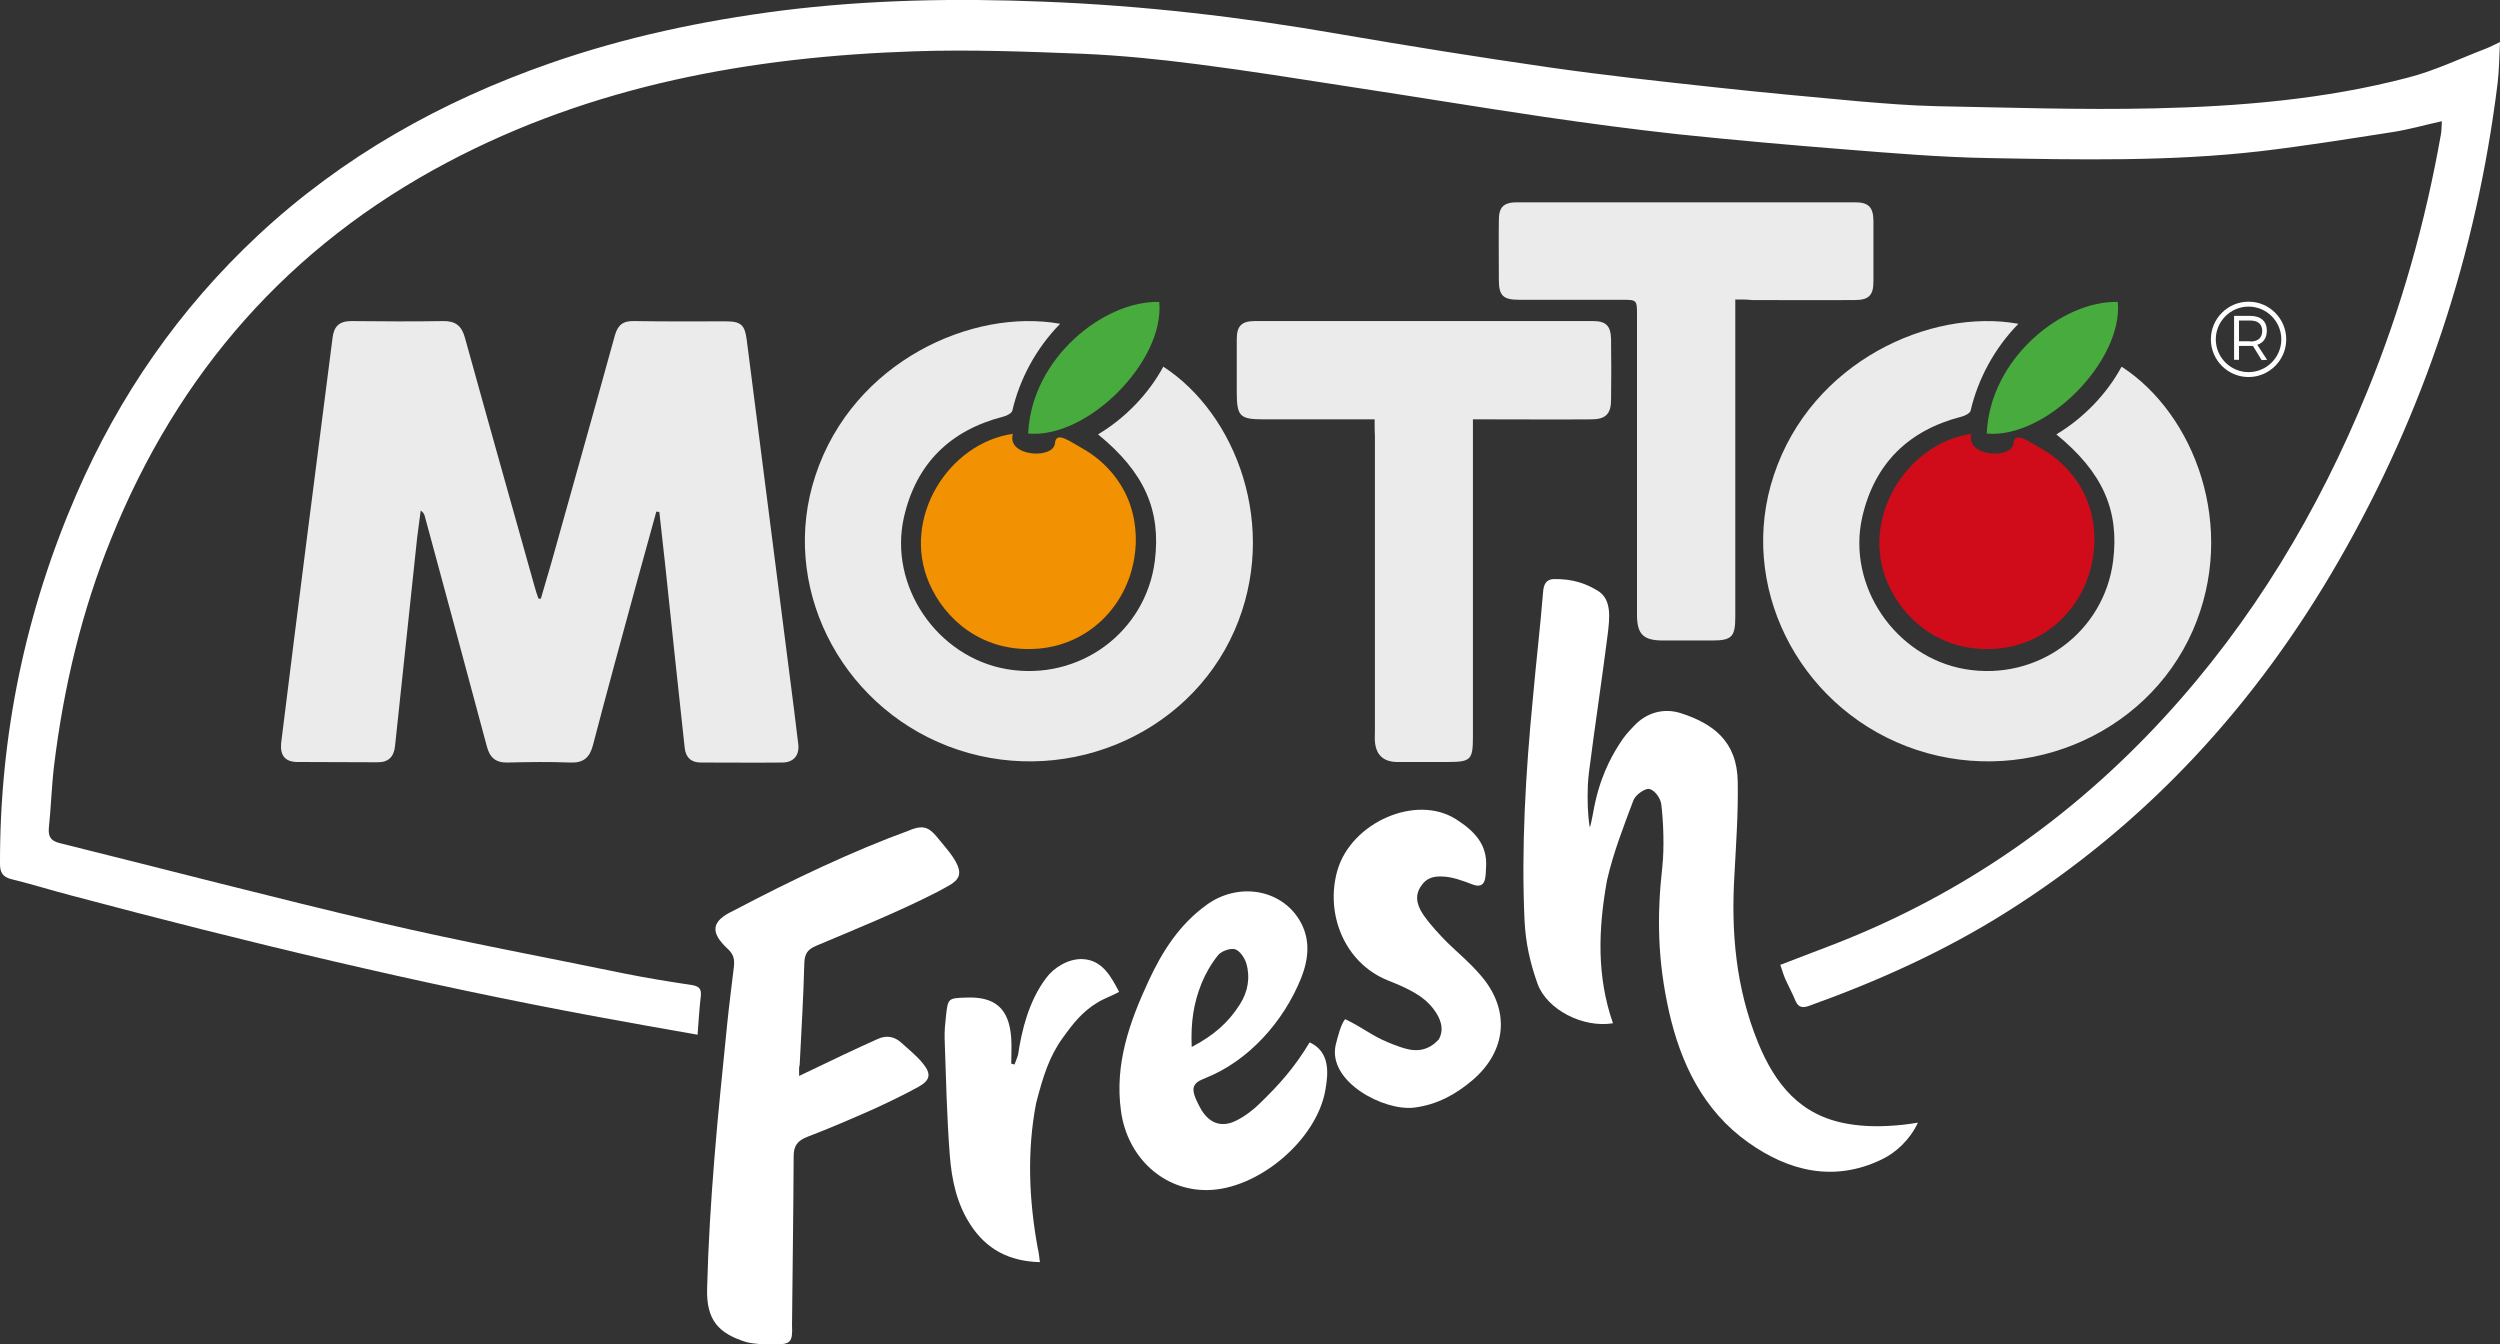
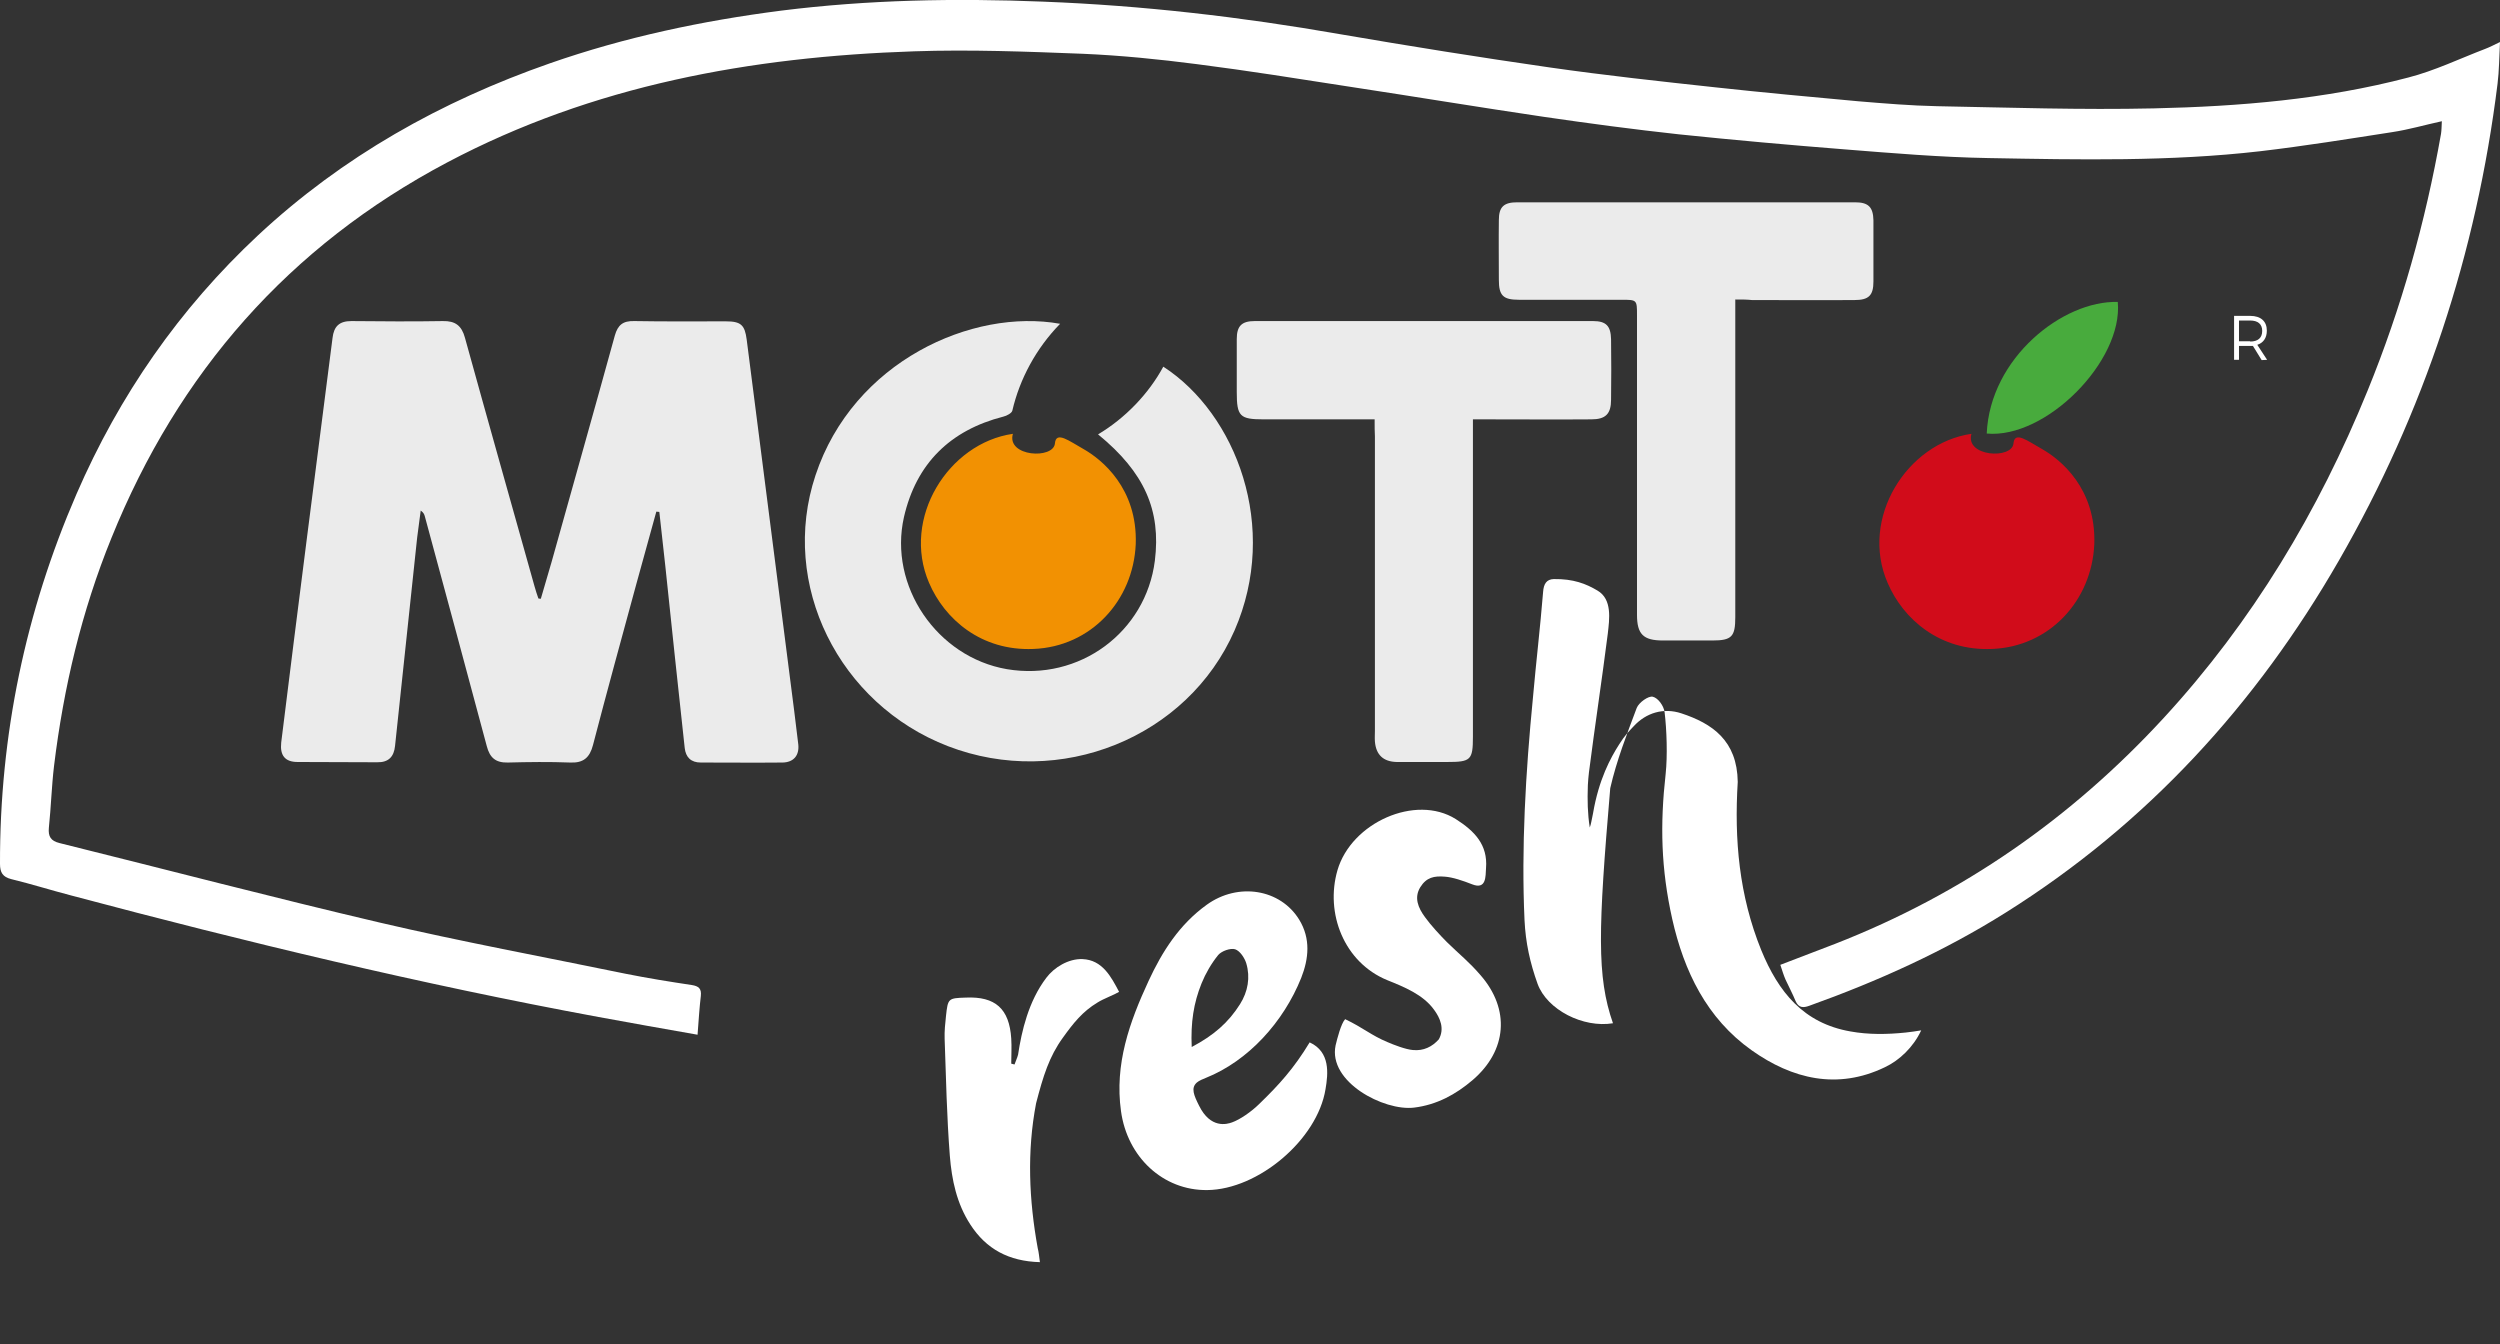
<svg xmlns="http://www.w3.org/2000/svg" version="1.1" id="Layer_1" x="0px" y="0px" viewBox="0 0 915.7 492.4" style="enable-background:new 0 0 915.7 492.4;" xml:space="preserve">
  <rect x="0" y="0" width="915.7" height="492.4" fill="#333333" stroke="none" />
  <style type="text/css">
	.st0{fill:#FFFFFF;}
	.st1{opacity:0.9;fill:#FFFFFF;enable-background:new    ;}
	.st2{fill:#F29102;}
	.st3{fill:#48AB3D;}
	.st4{opacity:0.9;fill:#E20818;enable-background:new    ;}
</style>
  <path class="st0" d="M255.5,379c-12.5-2.2-24.4-4.3-36.3-6.5C154.2,360.5,90,345,26.1,328c-7.3-1.9-14.6-4.2-22-6  C1,321.2,0,319.6,0,316.4c-0.1-47.1,9.3-92.2,28-135.4c15.7-36.2,37.7-67.9,66.5-94.8c31-28.9,67.1-49.1,106.9-63  c27.5-9.6,55.9-15.6,84.7-19.3C318-0.1,350-0.7,382,0.6c36.5,1.4,72.7,5.6,108.7,11.9c25.6,4.4,51.2,8.5,76.9,12.2  c20.2,2.9,40.5,5.1,60.8,7.3c17.4,1.9,34.8,3.5,52.3,5.1c9.6,0.8,19.2,1.6,28.8,1.8c26.5,0.5,52.9,1.4,79.4,0.8  c31.4-0.7,62.7-3.3,93.2-11.3c9.7-2.5,18.8-6.9,28.2-10.5c1.6-0.6,3.1-1.4,5.4-2.5c-0.3,5.6-0.3,10.5-0.9,15.3  c-7.7,62-26.9,120.4-58.1,174.6c-30.3,52.7-70.3,96.5-122.1,129c-22.6,14.2-46.8,25.1-71.9,34.1c-2.2,0.8-3.9,0.8-5-1.7  c-1.1-2.7-2.5-5.3-3.7-7.9c-0.7-1.6-1.2-3.3-1.9-5.4c6.8-2.6,13.5-5.2,20.1-7.7c46.6-18.2,86.5-46,120.3-82.7  c32.5-35.3,56.7-75.7,74.7-119.9c12.4-30.4,21.2-61.8,26.9-94.1c0.2-1.3,0.2-2.6,0.3-4.6c-6.4,1.4-12.2,3.1-18.2,4  c-16.1,2.5-32.2,5.1-48.4,7c-33,3.8-66.3,3.1-99.4,2.5c-17.6-0.3-35.3-1.8-52.9-3.2c-20.2-1.6-40.4-3.4-60.6-5.5  c-16.5-1.8-33-4-49.4-6.4c-23.7-3.5-47.2-7.4-70.9-11c-18.7-2.9-37.4-5.9-56.2-8.3c-13.9-1.8-27.9-3.2-41.8-3.8  c-20.6-0.8-41.2-1.6-61.8-0.9c-59.7,2-117.5,12.4-171,40.7c-58,30.7-98.5,77-123,137.6c-10.9,26.8-17.5,54.7-21,83.4  c-0.9,7.5-1.1,15.1-1.9,22.7c-0.3,3.2,0.7,4.8,3.9,5.6c39.1,9.7,78,19.9,117.2,29.1c29.9,7,60.2,12.6,90.3,18.8  c8,1.6,16.1,2.9,24.1,4.1c2.5,0.4,3.6,1.3,3.3,4C256.2,369,255.9,373.7,255.5,379z" />
  <path class="st1" d="M198.1,219.3c1.3-4.6,2.7-9.1,4-13.7c7.7-27.6,15.5-55.1,23.1-82.7c1.1-3.9,3-5.4,7.1-5.3  c11.2,0.2,22.3,0.1,33.5,0.1c5.6,0,7,1.3,7.7,6.7c5.8,45.3,11.6,90.6,17.4,136c0.5,4.1,1,8.2,1.5,12.3c0.4,4-1.7,6.5-5.7,6.6  c-10,0.1-20,0-30,0c-3.6,0-5.5-1.9-5.9-5.3c-2.4-22.2-4.8-44.4-7.1-66.6c-0.7-6.6-1.5-13.3-2.2-19.9c-0.4,0-0.7-0.1-1.1-0.1  c-2.5,8.9-4.9,17.9-7.4,26.8c-5.3,19.5-10.7,39.1-15.8,58.7c-1.2,4.6-3.5,6.6-8.3,6.4c-7.6-0.3-15.3-0.2-22.9,0  c-4.5,0.1-6.6-1.8-7.7-6c-7.5-28.1-15.1-56.1-22.7-84.2c-0.2-0.7-0.4-1.3-1.5-2.1c-0.4,3.3-0.9,6.6-1.3,9.9  c-2.7,25.4-5.4,50.8-8.1,76.3c-0.4,4-2.4,6.1-6.6,6c-9.7-0.1-19.4,0-29.1-0.1c-4.6,0-6.5-2.4-6-7.1c3.1-24.9,6.2-49.9,9.4-74.8  c3.1-24.5,6.3-48.9,9.4-73.4c0.5-4.3,2.5-6.2,6.9-6.2c11.2,0.1,22.3,0.2,33.5,0c4.6-0.1,6.9,1.7,8.1,6.1c8.4,30.4,17,60.8,25.5,91.1  c0.4,1.5,0.9,2.9,1.4,4.4C197.5,219.3,197.8,219.3,198.1,219.3z" />
  <path class="st1" d="M388.3,118.6c-8.8,9-14.8,20.2-17.5,31.8c-0.2,0.9-2,1.9-3.3,2.2c-19.5,5-31.9,17.2-36.4,36.8  c-5.7,25.2,12.1,51.3,37.7,55.7c26.6,4.5,50.9-13.6,54.2-39.7c2.3-18.5-3.8-32.4-20.8-46.3c9.9-5.9,18.5-14.8,23.9-24.8  c26.7,17.3,42.6,58.8,26.1,96.6c-17.2,39.3-64,58.2-105,42.4c-39.9-15.4-61.8-59.2-48.5-99.2C312.5,132.4,356.2,112.8,388.3,118.6z" />
-   <path class="st0" d="M590.8,374.8c-10.9,1.8-24.1-4.9-27.6-14.4c-2.8-7.8-4.4-15.1-4.8-23.4c-1.2-26.4,0.4-54,3.1-81.6  c1.2-13.5,2.6-25,3.7-38.5c0.2-3.1,1.3-4.7,3.9-4.8c7.2-0.1,11.8,1.7,16,4.2c5.5,3.2,4.4,10.5,3.8,15.8c-2.2,17.3-4.7,33.6-6.9,50.8  c-0.2,1.6-0.3,3.1-0.4,4.7c-0.2,5.6-0.1,10.4,0.7,15.5c0.5-1.2,0.7-3,1.2-5.2c2.1-12.4,6.4-20.3,9.6-25.3c2-3.2,3.5-4.7,5.3-6.6  c4.5-4.9,10.9-6.9,17.5-4.7c11.2,3.7,20.4,9.9,20.6,25.1c0.2,11.2-0.6,22.6-1.2,33.8c-1.3,21.2,0.5,41.6,8.6,61.6  c6.3,15.4,15.5,26.8,32.7,29.8c6.6,1.2,13.4,1.1,20.2,0.4c2-0.2,3.8-0.5,5.7-0.8c-2.9,6.2-8,11-13.3,13.5c-17.4,8.4-34,4.3-48.8-6.2  c-16.5-11.7-24.8-29-29.1-48.1c-4.1-18.4-4.5-34.5-2.4-53.2c0.7-6.5,0.4-16.1-0.4-22.6c-0.3-2.2-2.3-5.1-4.3-5.6  c-1.6-0.4-5.1,2.1-5.9,4.1c-3.6,9.6-7.4,19.3-9.7,29.4C585.4,340.4,584.8,357.6,590.8,374.8z" />
+   <path class="st0" d="M590.8,374.8c-10.9,1.8-24.1-4.9-27.6-14.4c-2.8-7.8-4.4-15.1-4.8-23.4c-1.2-26.4,0.4-54,3.1-81.6  c1.2-13.5,2.6-25,3.7-38.5c0.2-3.1,1.3-4.7,3.9-4.8c7.2-0.1,11.8,1.7,16,4.2c5.5,3.2,4.4,10.5,3.8,15.8c-2.2,17.3-4.7,33.6-6.9,50.8  c-0.2,1.6-0.3,3.1-0.4,4.7c-0.2,5.6-0.1,10.4,0.7,15.5c0.5-1.2,0.7-3,1.2-5.2c2.1-12.4,6.4-20.3,9.6-25.3c2-3.2,3.5-4.7,5.3-6.6  c4.5-4.9,10.9-6.9,17.5-4.7c11.2,3.7,20.4,9.9,20.6,25.1c-1.3,21.2,0.5,41.6,8.6,61.6  c6.3,15.4,15.5,26.8,32.7,29.8c6.6,1.2,13.4,1.1,20.2,0.4c2-0.2,3.8-0.5,5.7-0.8c-2.9,6.2-8,11-13.3,13.5c-17.4,8.4-34,4.3-48.8-6.2  c-16.5-11.7-24.8-29-29.1-48.1c-4.1-18.4-4.5-34.5-2.4-53.2c0.7-6.5,0.4-16.1-0.4-22.6c-0.3-2.2-2.3-5.1-4.3-5.6  c-1.6-0.4-5.1,2.1-5.9,4.1c-3.6,9.6-7.4,19.3-9.7,29.4C585.4,340.4,584.8,357.6,590.8,374.8z" />
  <path class="st1" d="M503.5,153.6c-14,0-27.3,0-40.7,0c-8.7,0-9.8-1.1-9.8-10c0-6.5,0-12.9,0-19.4c0-4.8,1.8-6.6,6.6-6.6  c41.3,0,82.6,0,123.9,0c4.8,0,6.5,1.8,6.6,6.7c0.1,7.4,0.1,14.7,0,22.1c0,5.2-2,7.2-7.2,7.2c-12.6,0.1-25.3,0-37.9,0  c-1.6,0-3.2,0-5.5,0c0,2.2,0,4.1,0,5.9c0,36.8,0,73.6,0,110.4c0,8.5-0.8,9.2-9.4,9.2c-6.2,0-12.3,0-18.5,0c-4.9-0.1-7.6-2.6-8-7.5  c-0.1-1.3,0-2.6,0-4c0-35.9,0-71.8,0-107.7C503.5,158.1,503.5,156.2,503.5,153.6z" />
  <path class="st1" d="M635.6,109.7c0,2.4,0,4.1,0,5.8c0,36.9,0,73.7,0,110.6c0,7.1-1.3,8.5-8.4,8.5c-6,0-12.1,0-18.1,0  c-7.2,0-9.5-2.3-9.5-9.4c0-36.6,0-73.1,0-109.7c0-5.7,0-5.7-5.7-5.7c-12.5,0-25.1,0-37.6,0c-5.8,0-7.3-1.6-7.3-7.3  c0-7.3-0.1-14.6,0-21.9c0-4.8,1.8-6.5,6.7-6.5c41.3,0,82.5,0,123.8,0c4.9,0,6.6,1.8,6.7,6.6c0,7.5,0,14.9,0,22.4  c0,5.1-1.7,6.8-6.9,6.8c-12.5,0.1-25.1,0-37.6,0C639.8,109.7,638.1,109.7,635.6,109.7z" />
-   <path class="st0" d="M292.7,394.1c6-2.9,11-5.3,16.1-7.7c4.2-2,8.4-3.9,12.6-5.8c3.2-1.5,6.2-1,8.7,1.3c2.7,2.5,5.7,4.8,8,7.7  c3.1,3.8,2.6,6.1-1.7,8.5c-5.5,3-11.1,5.7-16.8,8.3c-7.9,3.5-15.8,6.9-23.9,10c-3.6,1.4-5,3.3-5,7.1c-0.1,20.6-0.4,41.3-0.6,61.9  c0.3,6.3-0.6,6.9-6.1,7.1c-3.1,0.1-7.6-0.2-10.6-0.9c-10.3-3.2-14.7-8.1-14.4-19.6c0.4-16.1,1.4-32.1,2.7-48.1  c1.3-16.5,3.1-32.9,4.7-49.3c0.7-6.8,1.6-13.6,2.4-20.4c0.3-2.6,0-4.6-2.2-6.6c-6.6-6.1-6.1-10.2,2-14  c21.8-11.5,44.3-22.1,64.1-29.3c7.1-3.1,8.4-0.2,13.4,5.8c9.7,11.5,4.2,12.7-2.6,16.5c-14.4,7.4-29.6,13.5-44.5,19.8  c-3.3,1.4-4.3,3-4.4,6.5c-0.3,12.4-1.1,24.8-1.7,37.2C292.6,390.9,292.7,391.9,292.7,394.1z" />
  <path class="st0" d="M479.7,381.8c7.6,3.5,6.8,11.4,5.8,17.2c-3,18.4-24.6,36.7-43.3,36.9c-16.2,0.2-29.3-12.1-31.6-28.9  c-2.4-17.2,3.1-32.6,10.1-47.7c5-10.8,11.3-20.7,21.3-27.9c11.5-8.3,27-5.8,33.9,5.5c4.2,6.9,3.5,14.2,0.7,21.3  c-6.5,16.2-19.4,30.4-34.9,36.6c-1,0.4-2.5,1-3.3,1.7c-2.3,2-1.1,4.7,0.8,8.5c4.2,8.5,10.2,6.8,12.1,6.1c2.8-1,7-3.8,10.2-7  C468.4,397.4,473.9,391.4,479.7,381.8z M436.5,383.5c8.1-4.3,13.4-8.9,17.7-15.7c2.9-4.6,3.8-9.8,2.3-14.9c-0.6-2-2.3-4.6-4.1-5.2  c-1.7-0.5-4.9,0.6-6.2,2.1c-2.5,3.1-4.6,6.7-6.1,10.4C437.2,367.4,436.1,374.5,436.5,383.5z" />
  <path class="st0" d="M492.7,373.3c6.7,3.2,9.5,5.9,15.5,8.4c2.3,1,6.7,2.7,9.3,2.9c3.9,0.4,7.1-1.2,9.5-3.9  c2.2-3.9,0.5-7.8-1.7-10.8c-4-5.6-11-8.4-17.2-10.9c-15.8-6.5-22.8-24.5-18.2-40.3c5.1-17.4,28.6-27.9,43.3-18.7  c6.9,4.4,11.8,9.4,11.1,18c-0.2,2.9,0.2,8-5.1,5.9c-3.3-1.3-7.1-2.6-10-2.8c-3.9-0.3-6.7,0.2-9,3.9c-2.3,3.8-0.8,7.5,1.8,11  c2,2.8,5.5,6.6,8,9.1c4.8,4.7,7.9,7,12.3,12.1c10.9,12.5,9.7,27.6-2.9,38.4c-6.2,5.3-13.2,9.1-21.5,10.1c-11,1.3-31.5-9.4-28.7-22.8  C489.8,380.4,491.2,374.9,492.7,373.3z" />
  <path class="st0" d="M380.9,462.3c-11.4-0.3-19.7-4.8-25.5-13.8c-5-7.7-6.8-16.4-7.5-25.2c-1.1-14.2-1.4-28.5-1.9-42.8  c-0.1-2.8,0.2-5.6,0.5-8.4c0.7-6.4,0.8-6.5,7.2-6.7c10.9-0.5,16,4.1,16.7,15c0.2,3.1,0,6.1,0,9.2l1.2,0.3c0.4-1.2,1-2.4,1.3-3.6  c1.3-8.6,3.8-19.5,10.3-28.1c2.9-3.9,8.2-7.1,13.3-6.9c7.3,0.3,10.5,6.5,13.4,12c-1.8,1.1-5.7,2.5-7.9,3.9  c-5.5,3.3-8.9,7.6-12.7,12.9c-5,6.9-7.2,14-9.8,24c-3.4,17.7-2.6,35.5,0.6,53.1C380.5,458.7,380.6,460.2,380.9,462.3z" />
-   <path class="st1" d="M739.3,118.6c-8.8,9-14.8,20.2-17.5,31.8c-0.2,0.9-2,1.9-3.3,2.2c-19.5,5-31.9,17.2-36.4,36.8  c-5.7,25.2,12.1,51.3,37.7,55.7c26.6,4.5,50.9-13.6,54.2-39.7c2.3-18.5-3.8-32.4-20.8-46.3c9.9-5.9,18.5-14.8,23.9-24.8  c26.7,17.3,42.6,58.8,26.1,96.6c-17.2,39.3-64,58.2-105,42.4c-39.9-15.4-61.8-59.2-48.5-99.2C663.5,132.4,707.2,112.8,739.3,118.6z" />
  <g>
    <path class="st0" d="M828.4,131.9l-3.2-5.2c-0.3,0-0.6,0-1,0h-4.1v5.1h-1.8v-16.1h5.9c3.9,0,6.1,2,6.1,5.4c0,2.7-1.3,4.5-3.5,5.2   l3.6,5.5L828.4,131.9L828.4,131.9z M824.2,125.1c2.8,0,4.4-1.3,4.4-3.9c0-2.5-1.6-3.8-4.4-3.8h-4.1v7.6h4.1V125.1z" />
  </g>
  <g>
-     <path class="st0" d="M823.6,138.1c-7.6,0-13.8-6.2-13.8-13.8c0-7.6,6.2-13.8,13.8-13.8s13.8,6.2,13.8,13.8   C837.4,131.9,831.2,138.1,823.6,138.1z M823.6,112.3c-6.6,0-12,5.4-12,12c0,6.6,5.4,12,12,12s12-5.4,12-12S830.2,112.3,823.6,112.3   z" />
-   </g>
+     </g>
  <path class="st2" d="M371,158.9c-2.4,8.4,14.9,9.4,15.4,3.5c0.4-4.7,5.3-0.8,10.5,2.1c6.7,3.8,19.8,14.4,19.1,34.8  c-0.9,20.7-16.4,37.6-37.5,38.4c-19.1,0.8-32.5-10.9-38.2-24.2C330.1,189.8,347.4,162.3,371,158.9z" />
-   <path class="st3" d="M376.6,158.8c1.2-27.8,28-48.8,48-48.2C426.7,132.2,398.4,160.8,376.6,158.8z" />
  <path class="st4" d="M722.1,158.9c-2.4,8.4,14.9,9.4,15.4,3.5c0.4-4.7,5.3-0.8,10.5,2.1c6.7,3.8,19.8,14.4,19.1,34.8  c-0.9,20.7-16.4,37.6-37.5,38.4c-19.1,0.8-32.5-10.9-38.2-24.2C681.1,189.8,698.5,162.3,722.1,158.9z" />
  <path class="st3" d="M727.7,158.8c1.2-27.8,28-48.8,48-48.2C777.7,132.2,749.4,160.8,727.7,158.8z" />
</svg>